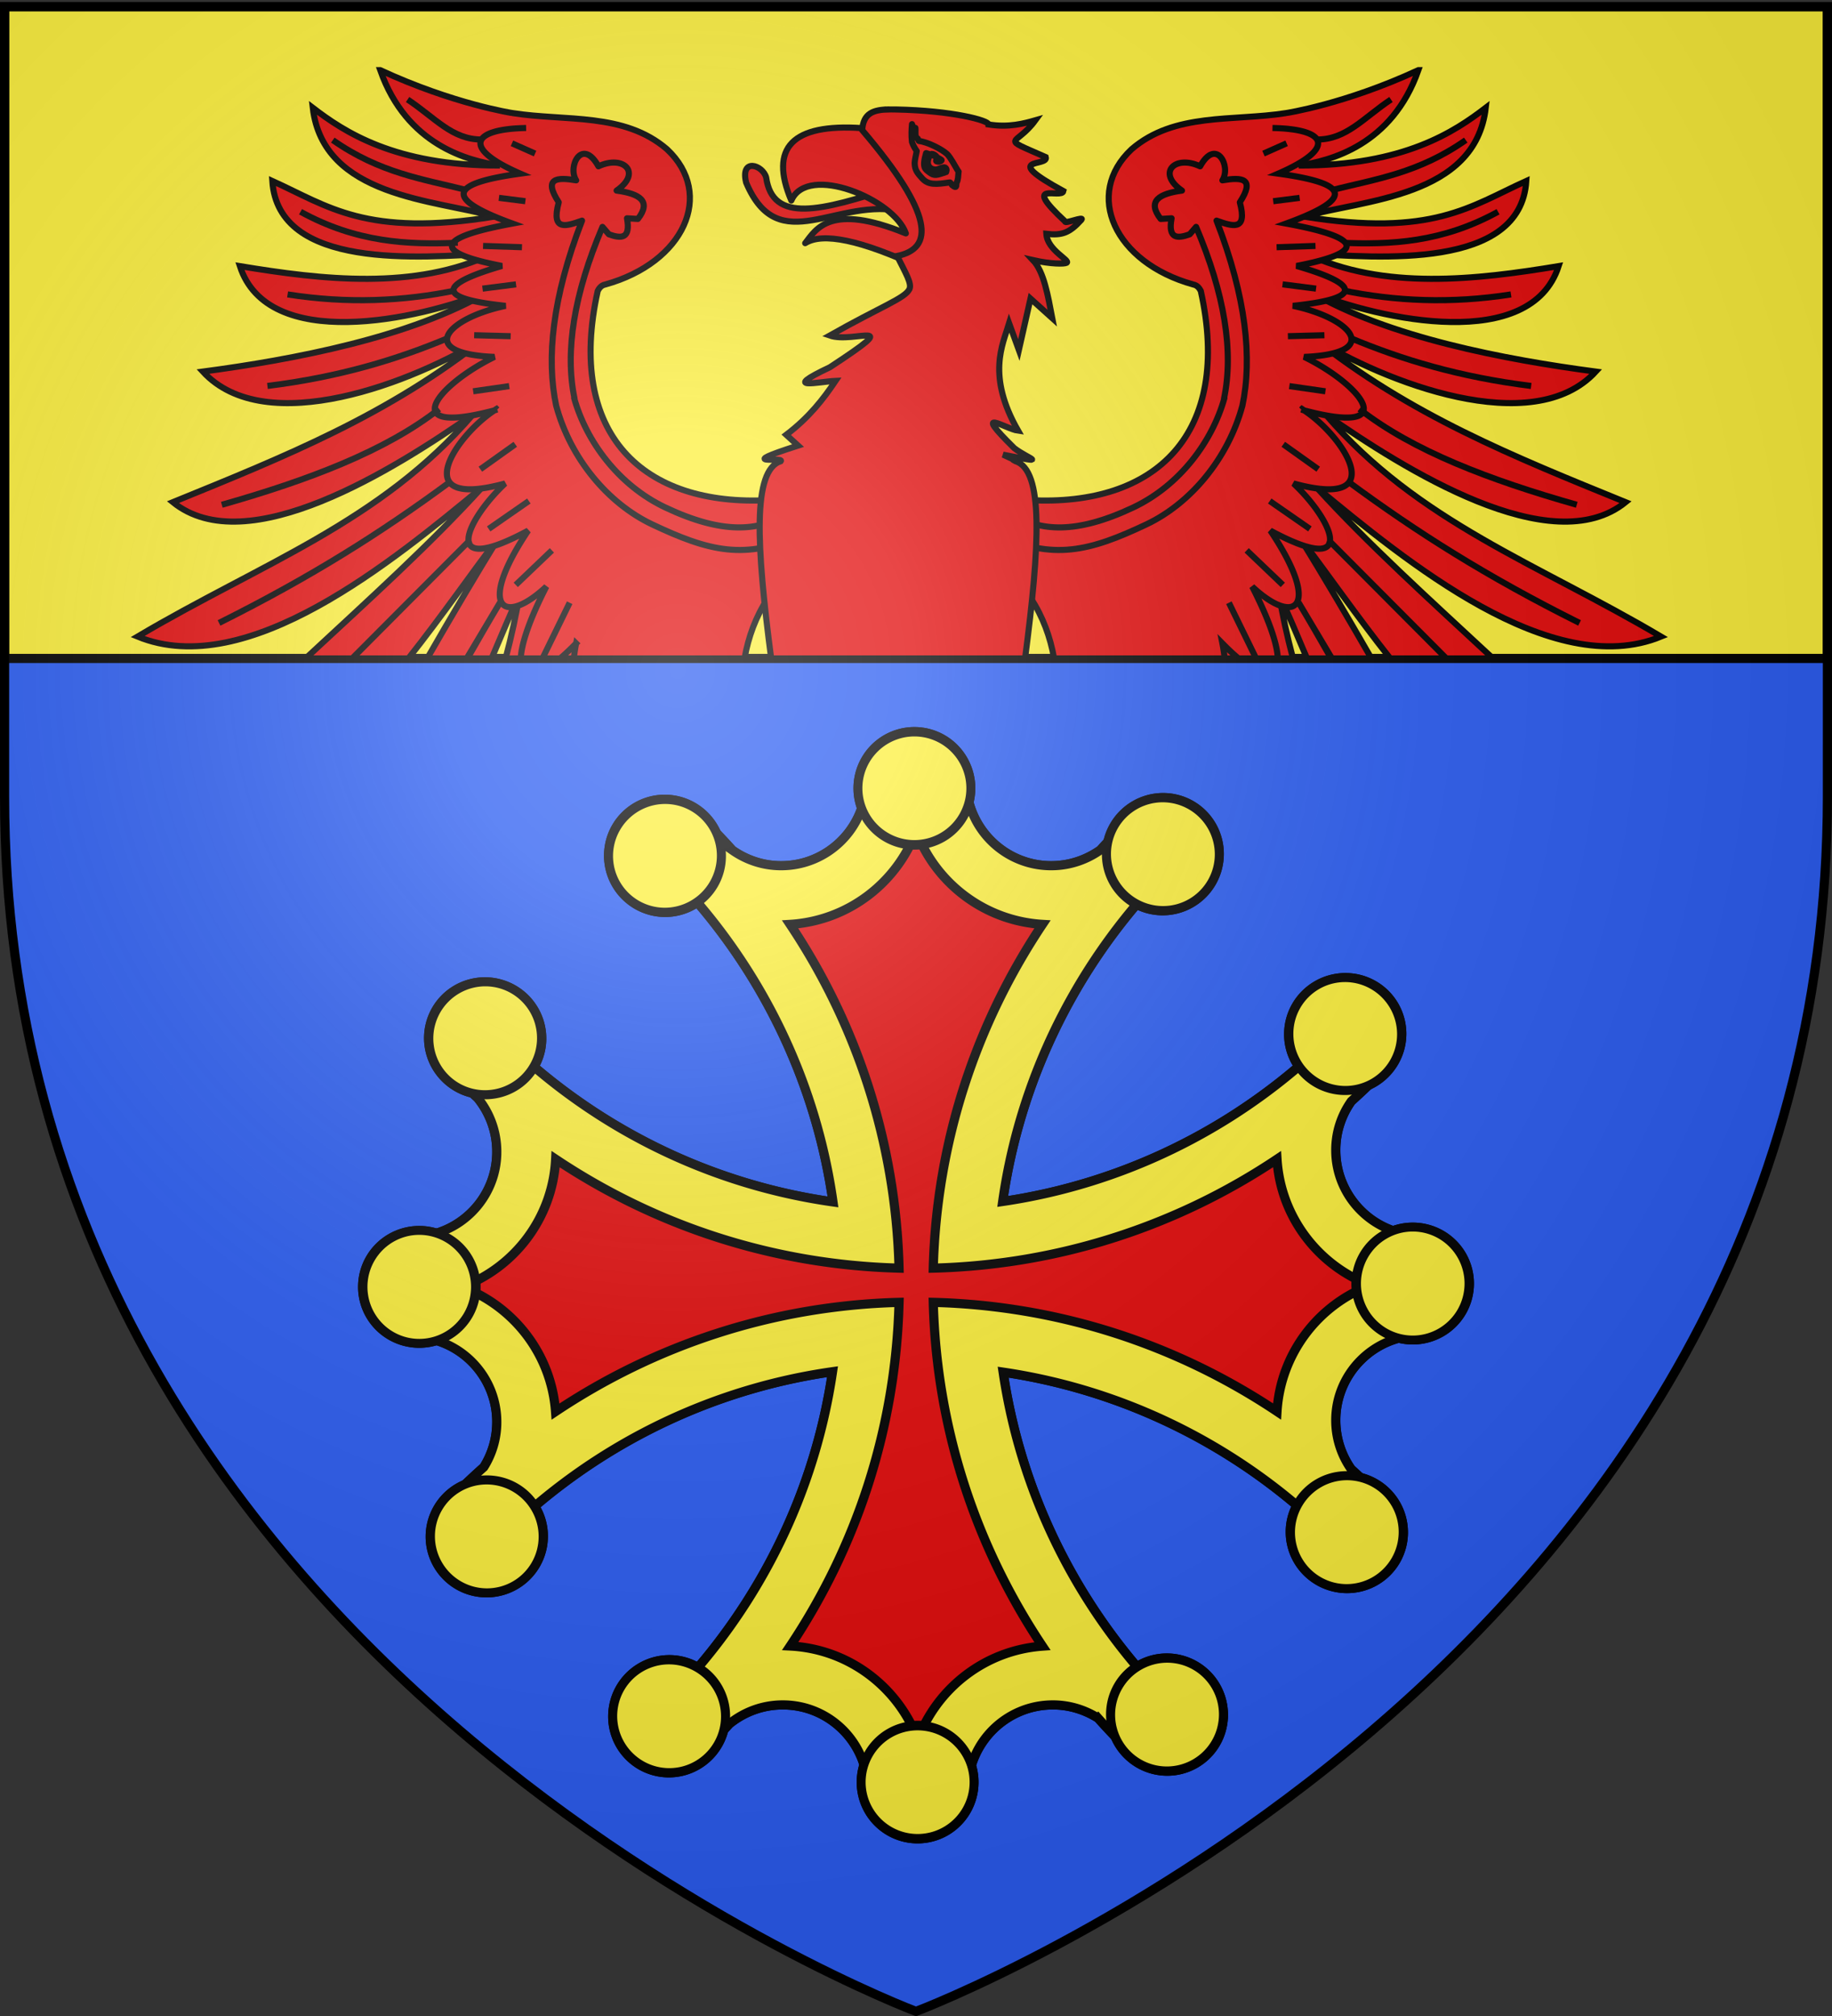
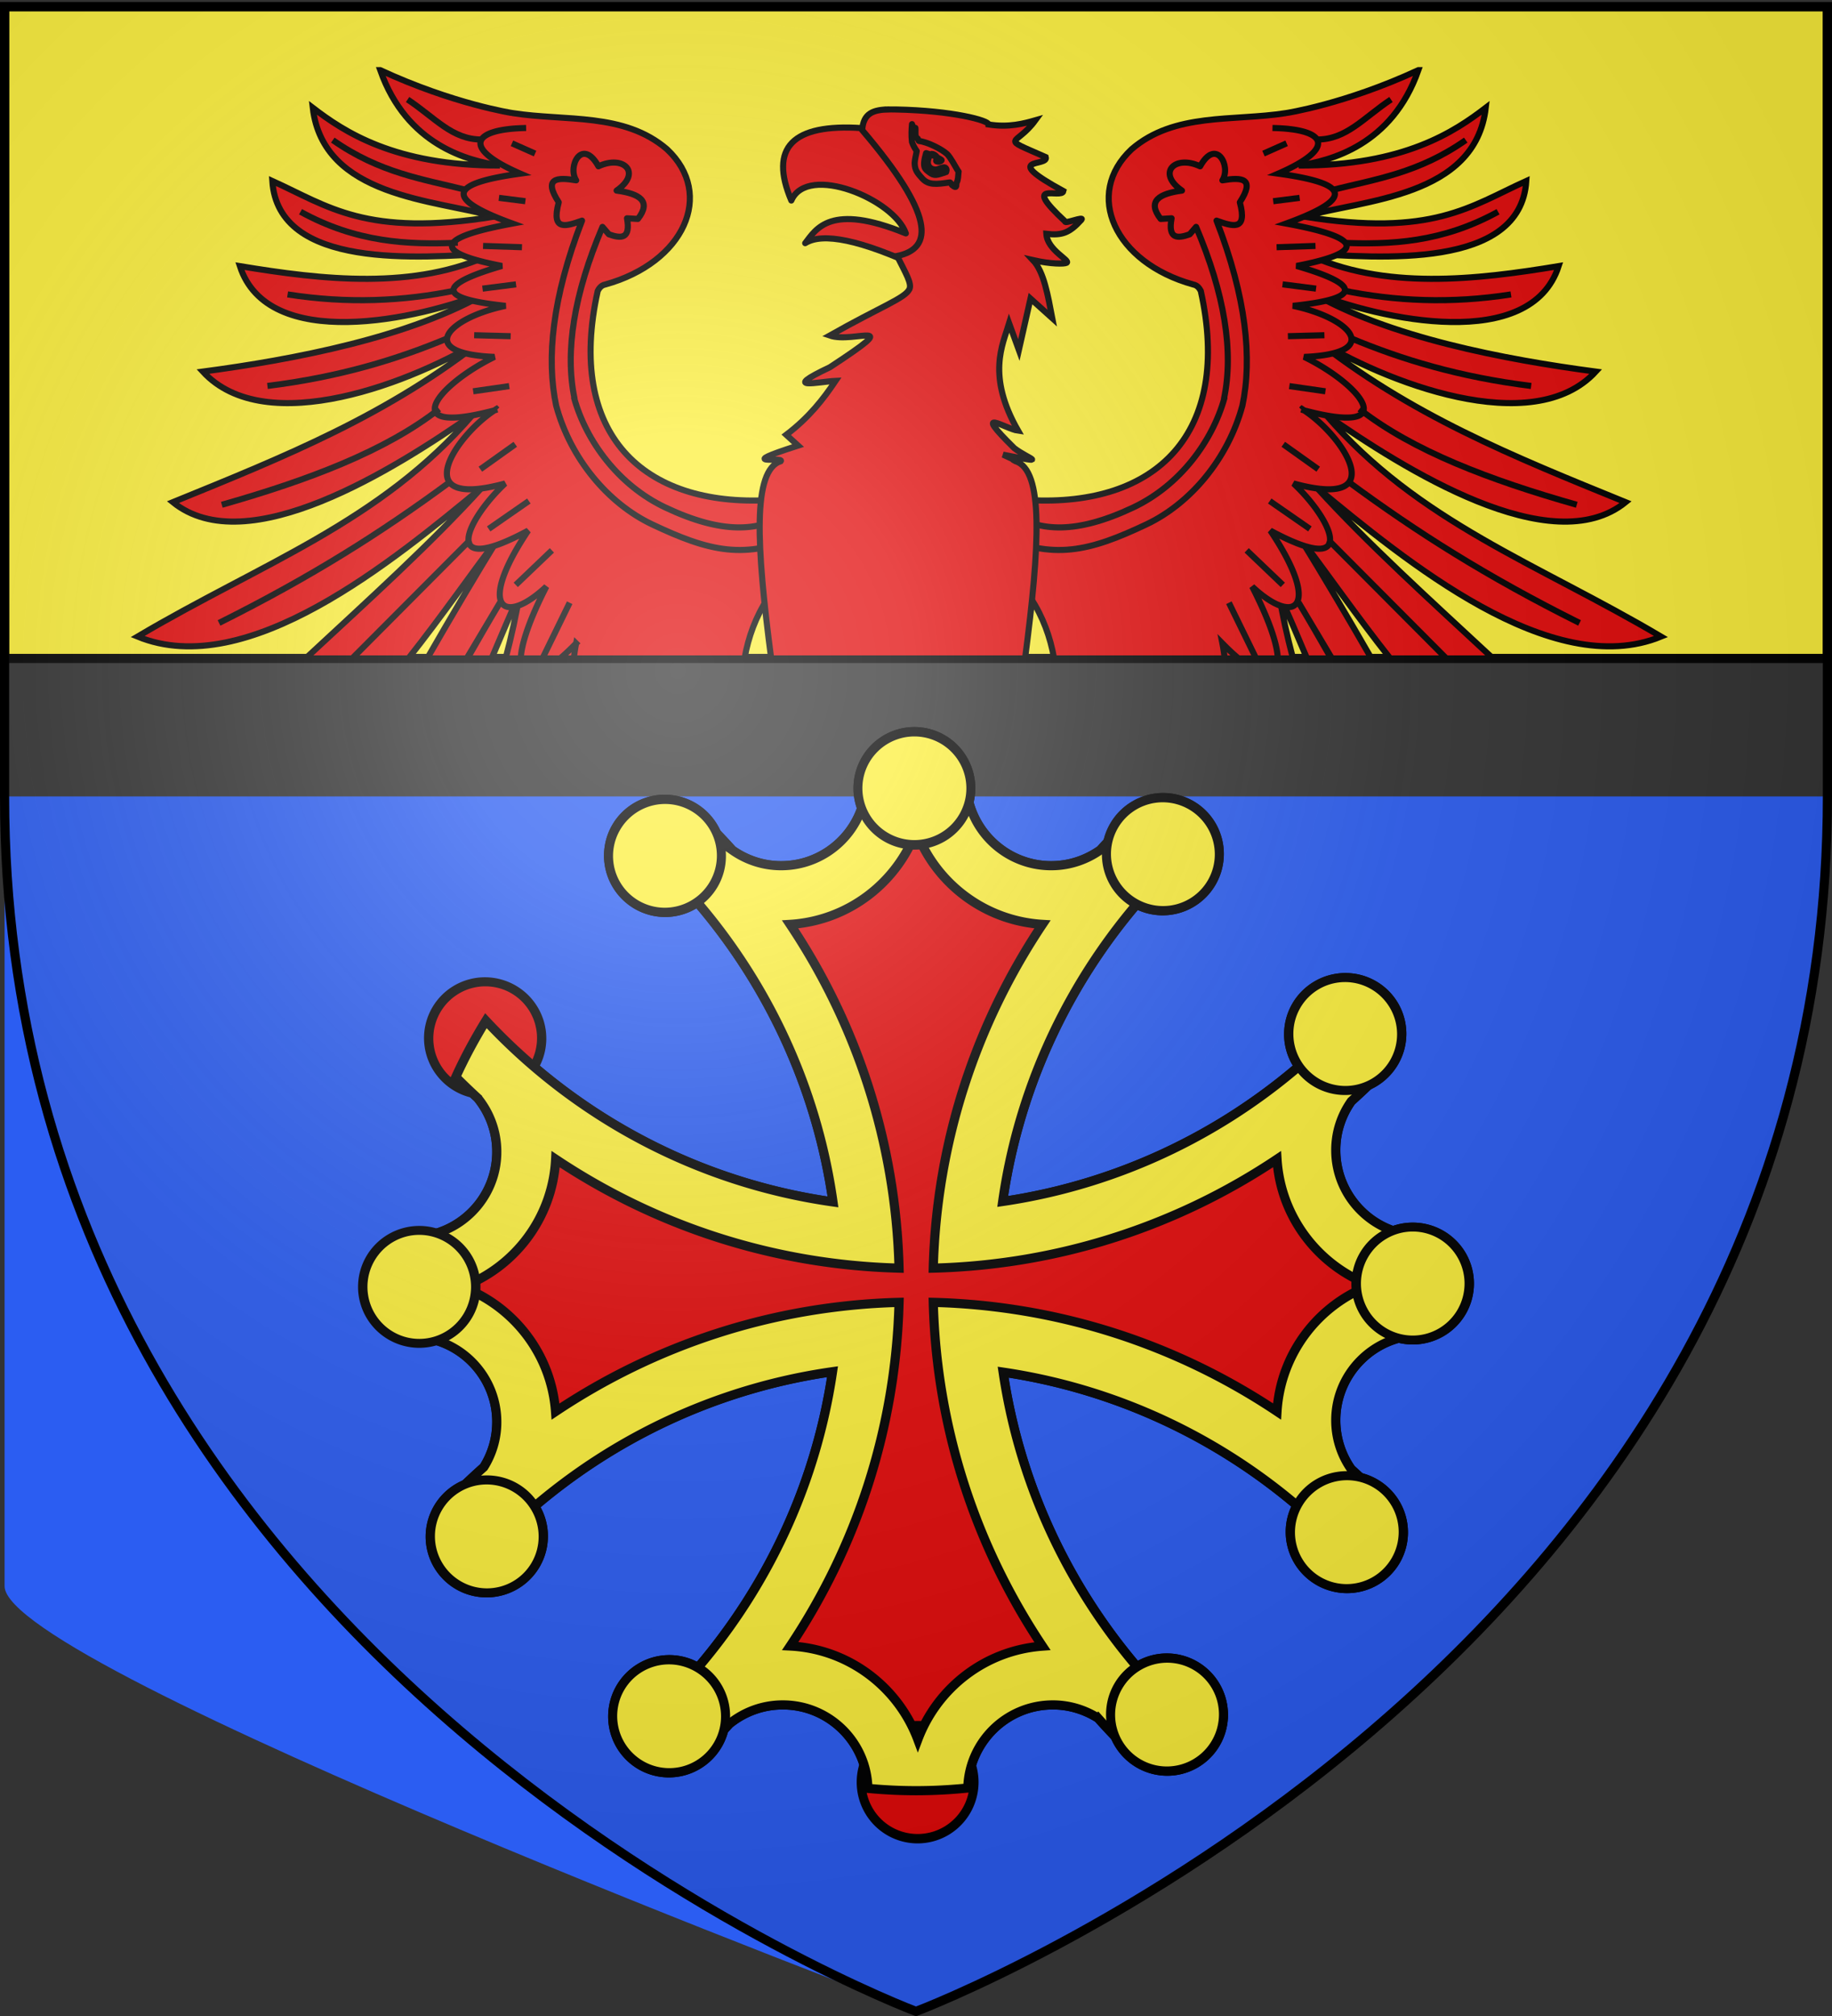
<svg xmlns="http://www.w3.org/2000/svg" xmlns:xlink="http://www.w3.org/1999/xlink" width="600" height="660" version="1.0">
  <rect width="100%" height="100%" fill="#333333" stroke="none" />
  <desc>Flag of Canton of Valais (Wallis)</desc>
  <defs>
    <radialGradient xlink:href="#a" id="b" cx="221.445" cy="226.331" r="300" fx="221.445" fy="226.331" gradientTransform="matrix(1.353 0 0 1.349 -77.63 -85.747)" gradientUnits="userSpaceOnUse" />
    <linearGradient id="a">
      <stop offset="0" style="stop-color:white;stop-opacity:.314" />
      <stop offset=".19" style="stop-color:white;stop-opacity:.251" />
      <stop offset=".6" style="stop-color:#6b6b6b;stop-opacity:.125" />
      <stop offset="1" style="stop-color:black;stop-opacity:.125" />
    </linearGradient>
  </defs>
  <g style="display:inline">
-     <path d="M300 658.5s298.5-112.32 298.5-397.772V2.176H1.5v258.552C1.5 546.18 300 658.5 300 658.5" style="fill:#2b5df2;fill-opacity:1;fill-rule:evenodd;stroke:none;stroke-width:1px;stroke-linecap:butt;stroke-linejoin:miter;stroke-opacity:1" />
+     <path d="M300 658.5s298.5-112.32 298.5-397.772H1.5v258.552C1.5 546.18 300 658.5 300 658.5" style="fill:#2b5df2;fill-opacity:1;fill-rule:evenodd;stroke:none;stroke-width:1px;stroke-linecap:butt;stroke-linejoin:miter;stroke-opacity:1" />
    <g style="stroke:#000;stroke-width:2.648;stroke-miterlimit:4;stroke-dasharray:none;stroke-opacity:1">
      <g style="fill:#e20909;fill-opacity:1;stroke:#000;stroke-width:4.095;stroke-miterlimit:4;stroke-dasharray:none;stroke-opacity:1">
        <g style="fill:#e20909;fill-opacity:1;stroke:#000;stroke-width:2.577;stroke-miterlimit:4;stroke-dasharray:none;stroke-opacity:1;display:inline">
          <path d="M2201.485 500.703c-4.745 0-9.406.264-14.032.72-.287 12.979-10.92 23.437-23.968 23.437-5.11 0-9.835-1.64-13.72-4.375a188 188 0 0 0-6.812-7.188 142 142 0 0 0-15.875 8.438c1.812 1.692 3.58 3.419 5.313 5.187.935 1.118 1.952 2.146 3 3.156.068.066.119.154.187.22 22.38 24.155 37.657 54.948 42.5 89.124-38.334-5.43-72.438-23.99-97.656-50.969-3.13 5.082-5.986 10.366-8.469 15.844 2 1.999 4.038 3.968 6.125 5.875a23.9 23.9 0 0 1 5.407 15.156c0 13.07-10.492 23.685-23.5 23.938-.426 4.473-.626 9.01-.626 13.594 0 4.893.236 9.733.72 14.5 12.964.303 23.405 10.93 23.405 23.968 0 4.662-1.343 9.012-3.656 12.688-2.694 2.399-5.32 4.862-7.875 7.406a142 142 0 0 0 8.782 16.375c25.163-26.772 59.089-45.195 97.218-50.625-5.59 37.992-24.077 71.785-50.875 96.813a142 142 0 0 0 15.907 8.437 177 177 0 0 0 5.968-6.219c4.113-3.317 9.316-5.312 15-5.312 13.059 0 23.668 10.474 23.938 23.469 4.483.427 8.999.656 13.593.656 4.894 0 9.734-.267 14.5-.75h.032c.32-12.95 10.91-23.375 23.937-23.375 4.68 0 9.034 1.39 12.719 3.719a187 187 0 0 0 7.375 7.812 142 142 0 0 0 16.406-8.781c-26.566-24.969-44.913-58.578-50.5-96.344 37.756 5.59 71.382 23.91 96.344 50.469a142 142 0 0 0 8.75-16.406 184 184 0 0 0-7.156-6.782 23.83 23.83 0 0 1-4.344-13.718c0-13.038 10.441-23.635 23.406-23.938a143.7 143.7 0 0 0 0-28.094c-12.965-.303-23.406-10.93-23.406-23.968 0-5.125 1.624-9.86 4.375-13.75a185 185 0 0 0 7.125-6.75 142 142 0 0 0-8.437-15.907 163 163 0 0 1-5.438 5.563 41 41 0 0 0-3.156 2.969c-23.93 22.148-54.399 37.336-88.188 42.312 5.433-38.129 23.876-72.065 50.657-97.219a142 142 0 0 0-16.407-8.78 194 194 0 0 0-6.75 7.124c-3.91 2.775-8.693 4.437-13.843 4.438-13.049 0-23.652-10.458-23.938-23.438-4.626-.455-9.318-.719-14.062-.719z" style="fill:#e20909;fill-opacity:1;fill-rule:evenodd;stroke:#000;stroke-width:2.577;stroke-linecap:butt;stroke-linejoin:miter;stroke-miterlimit:4;stroke-dasharray:none;stroke-opacity:1" transform="matrix(1.164 0 0 1.164 -2262.474 -327.521)" />
          <g style="fill:#e20909;fill-opacity:1;stroke:#000;stroke-width:2.577;stroke-miterlimit:4;stroke-dasharray:none;stroke-opacity:1">
            <path d="M1455 387.862a20.5 19.5 0 1 1-41 0 20.5 19.5 0 1 1 41 0z" style="fill:#e20909;fill-opacity:1;fill-rule:evenodd;stroke:#000;stroke-width:3.242;stroke-linecap:butt;stroke-linejoin:miter;stroke-miterlimit:4;stroke-dasharray:none;stroke-opacity:1" transform="matrix(.902 0 0 .949 -994.448 -110.018)" />
            <path d="M1455 387.862a20.5 19.5 0 1 1-41 0 20.5 19.5 0 1 1 41 0z" style="fill:#e20909;fill-opacity:1;fill-rule:evenodd;stroke:#000;stroke-width:3.242;stroke-linecap:butt;stroke-linejoin:miter;stroke-miterlimit:4;stroke-dasharray:none;stroke-opacity:1" transform="matrix(.781 -.451 .474 .822 -1086.41 608.324)" />
            <path d="M1455 387.862a20.5 19.5 0 1 1-41 0 20.5 19.5 0 1 1 41 0z" style="fill:#e20909;fill-opacity:1;fill-rule:evenodd;stroke:#000;stroke-width:3.242;stroke-linecap:butt;stroke-linejoin:miter;stroke-miterlimit:4;stroke-dasharray:none;stroke-opacity:1" transform="matrix(-.781 -.451 .474 -.822 1155.64 1527.653)" />
            <path d="M1455 387.862a20.5 19.5 0 1 1-41 0 20.5 19.5 0 1 1 41 0z" style="fill:#e20909;fill-opacity:1;fill-rule:evenodd;stroke:#000;stroke-width:3.242;stroke-linecap:butt;stroke-linejoin:miter;stroke-miterlimit:4;stroke-dasharray:none;stroke-opacity:1" transform="matrix(-.902 0 0 -.949 1594.448 951.532)" />
            <path d="M1455 387.862a20.5 19.5 0 1 1-41 0 20.5 19.5 0 1 1 41 0z" style="fill:#e20909;fill-opacity:1;fill-rule:evenodd;stroke:#000;stroke-width:3.242;stroke-linecap:butt;stroke-linejoin:miter;stroke-miterlimit:4;stroke-dasharray:none;stroke-opacity:1" transform="matrix(-.781 .451 -.474 -.822 1686.408 233.187)" />
            <path d="M1455 387.862a20.5 19.5 0 1 1-41 0 20.5 19.5 0 1 1 41 0z" style="fill:#e20909;fill-opacity:1;fill-rule:evenodd;stroke:#000;stroke-width:3.242;stroke-linecap:butt;stroke-linejoin:miter;stroke-miterlimit:4;stroke-dasharray:none;stroke-opacity:1" transform="matrix(-.451 .781 -.822 -.474 1406.884 -434.897)" />
            <path d="M1455 387.862a20.5 19.5 0 1 1-41 0 20.5 19.5 0 1 1 41 0z" style="fill:#e20909;fill-opacity:1;fill-rule:evenodd;stroke:#000;stroke-width:3.242;stroke-linecap:butt;stroke-linejoin:miter;stroke-miterlimit:4;stroke-dasharray:none;stroke-opacity:1" transform="matrix(0 .902 -.949 0 830.771 -873.71)" />
            <path d="M1455 387.862a20.5 19.5 0 1 1-41 0 20.5 19.5 0 1 1 41 0z" style="fill:#e20909;fill-opacity:1;fill-rule:evenodd;stroke:#000;stroke-width:3.242;stroke-linecap:butt;stroke-linejoin:miter;stroke-miterlimit:4;stroke-dasharray:none;stroke-opacity:1" transform="matrix(.451 .781 -.822 .474 112.435 -965.673)" />
            <path d="M1455 387.862a20.5 19.5 0 1 1-41 0 20.5 19.5 0 1 1 41 0z" style="fill:#e20909;fill-opacity:1;fill-rule:evenodd;stroke:#000;stroke-width:3.242;stroke-linecap:butt;stroke-linejoin:miter;stroke-miterlimit:4;stroke-dasharray:none;stroke-opacity:1" transform="matrix(.781 .451 -.474 .822 -555.64 -686.143)" />
            <path d="M1455 387.862a20.5 19.5 0 1 1-41 0 20.5 19.5 0 1 1 41 0z" style="fill:#e20909;fill-opacity:1;fill-rule:evenodd;stroke:#000;stroke-width:3.242;stroke-linecap:butt;stroke-linejoin:miter;stroke-miterlimit:4;stroke-dasharray:none;stroke-opacity:1" transform="matrix(.451 -.781 .822 .474 -806.883 1276.408)" />
-             <path d="M1455 387.862a20.5 19.5 0 1 1-41 0 20.5 19.5 0 1 1 41 0z" style="fill:#e20909;fill-opacity:1;fill-rule:evenodd;stroke:#000;stroke-width:3.242;stroke-linecap:butt;stroke-linejoin:miter;stroke-miterlimit:4;stroke-dasharray:none;stroke-opacity:1" transform="matrix(0 -.902 .949 0 -230.77 1715.22)" />
            <path d="M1455 387.862a20.5 19.5 0 1 1-41 0 20.5 19.5 0 1 1 41 0z" style="fill:#e20909;fill-opacity:1;fill-rule:evenodd;stroke:#000;stroke-width:3.242;stroke-linecap:butt;stroke-linejoin:miter;stroke-miterlimit:4;stroke-dasharray:none;stroke-opacity:1" transform="matrix(-.451 -.781 .822 -.474 487.566 1807.182)" />
          </g>
        </g>
      </g>
      <g style="stroke:#000;stroke-width:4.095;stroke-miterlimit:4;stroke-dasharray:none;stroke-opacity:1">
        <g style="fill:#fcef3c;fill-opacity:1;stroke:#000;stroke-width:2.577;stroke-miterlimit:4;stroke-dasharray:none;stroke-opacity:1;display:inline">
          <path d="M2201.485 500.703c-4.745 0-9.406.264-14.032.72-.287 12.979-10.92 23.437-23.968 23.437-5.11 0-9.835-1.64-13.72-4.375a188 188 0 0 0-6.812-7.188 142 142 0 0 0-15.875 8.438c1.812 1.692 3.58 3.419 5.313 5.187.935 1.118 1.952 2.146 3 3.156.068.066.119.154.187.22 22.38 24.155 37.657 54.948 42.5 89.124-38.334-5.43-72.438-23.99-97.656-50.969-3.13 5.082-5.986 10.366-8.469 15.844 2 1.999 4.038 3.968 6.125 5.875a23.9 23.9 0 0 1 5.407 15.156c0 13.07-10.492 23.685-23.5 23.938-.426 4.473-.626 9.01-.626 13.594 0 4.893.236 9.733.72 14.5 12.964.303 23.405 10.93 23.405 23.968 0 4.662-1.343 9.012-3.656 12.688-2.694 2.399-5.32 4.862-7.875 7.406a142 142 0 0 0 8.782 16.375c25.163-26.772 59.089-45.195 97.218-50.625-5.59 37.992-24.077 71.785-50.875 96.813a142 142 0 0 0 15.907 8.437 177 177 0 0 0 5.968-6.219c4.113-3.317 9.316-5.312 15-5.312 13.059 0 23.668 10.474 23.938 23.469 4.483.427 8.999.656 13.593.656 4.894 0 9.734-.267 14.5-.75h.032c.32-12.95 10.91-23.375 23.937-23.375 4.68 0 9.034 1.39 12.719 3.719a187 187 0 0 0 7.375 7.812 142 142 0 0 0 16.406-8.781c-26.566-24.969-44.913-58.578-50.5-96.344 37.756 5.59 71.382 23.91 96.344 50.469a142 142 0 0 0 8.75-16.406 184 184 0 0 0-7.156-6.782 23.83 23.83 0 0 1-4.344-13.718c0-13.038 10.441-23.635 23.406-23.938a143.7 143.7 0 0 0 0-28.094c-12.965-.303-23.406-10.93-23.406-23.968 0-5.125 1.624-9.86 4.375-13.75a185 185 0 0 0 7.125-6.75 142 142 0 0 0-8.437-15.907 163 163 0 0 1-5.438 5.563 41 41 0 0 0-3.156 2.969c-23.93 22.148-54.399 37.336-88.188 42.312 5.433-38.129 23.876-72.065 50.657-97.219a142 142 0 0 0-16.407-8.78 194 194 0 0 0-6.75 7.124c-3.91 2.775-8.693 4.437-13.843 4.438-13.049 0-23.652-10.458-23.938-23.438-4.626-.455-9.318-.719-14.062-.719zm0 14.407c5.485 14.653 19.219 25.259 35.53 26.25-18.59 27.816-29.794 60.966-30.718 96.687 35.72-.918 68.905-12.078 96.719-30.656 1.01 16.286 11.647 29.978 26.281 35.469-14.648 5.483-25.284 19.195-26.281 35.5-27.814-18.579-61-29.77-96.719-30.688.923 35.712 12.136 68.875 30.719 96.688-16.107 1.16-29.618 11.77-35.063 26.28-5.53-14.773-19.418-25.473-35.906-26.312 18.559-27.803 29.702-60.956 30.625-96.656-35.713.924-68.845 12.136-96.656 30.719-1.16-16.107-11.77-29.618-26.282-35.063 14.781-5.532 25.483-19.439 26.313-35.937 27.804 18.568 60.927 29.733 96.625 30.656-.924-35.723-12.075-68.872-30.656-96.687 16.294-1.003 29.976-11.611 35.468-26.25z" style="fill:#fcef3c;fill-opacity:1;fill-rule:evenodd;stroke:#000;stroke-width:2.577;stroke-linecap:butt;stroke-linejoin:miter;stroke-miterlimit:4;stroke-dasharray:none;stroke-opacity:1" transform="matrix(1.164 0 0 1.164 -2262.474 -327.521)" />
          <g style="fill:#fcef3c;fill-opacity:1;stroke:#000;stroke-width:2.577;stroke-miterlimit:4;stroke-dasharray:none;stroke-opacity:1">
            <path d="M1455 387.862a20.5 19.5 0 1 1-41 0 20.5 19.5 0 1 1 41 0z" style="fill:#fcef3c;fill-opacity:1;fill-rule:evenodd;stroke:#000;stroke-width:3.242;stroke-linecap:butt;stroke-linejoin:miter;stroke-miterlimit:4;stroke-dasharray:none;stroke-opacity:1" transform="matrix(.902 0 0 .949 -994.448 -110.018)" />
            <path d="M1455 387.862a20.5 19.5 0 1 1-41 0 20.5 19.5 0 1 1 41 0z" style="fill:#fcef3c;fill-opacity:1;fill-rule:evenodd;stroke:#000;stroke-width:3.242;stroke-linecap:butt;stroke-linejoin:miter;stroke-miterlimit:4;stroke-dasharray:none;stroke-opacity:1" transform="matrix(.781 -.451 .474 .822 -1086.41 608.324)" />
            <path d="M1455 387.862a20.5 19.5 0 1 1-41 0 20.5 19.5 0 1 1 41 0z" style="fill:#fcef3c;fill-opacity:1;fill-rule:evenodd;stroke:#000;stroke-width:3.242;stroke-linecap:butt;stroke-linejoin:miter;stroke-miterlimit:4;stroke-dasharray:none;stroke-opacity:1" transform="matrix(-.781 -.451 .474 -.822 1155.64 1527.653)" />
-             <path d="M1455 387.862a20.5 19.5 0 1 1-41 0 20.5 19.5 0 1 1 41 0z" style="fill:#fcef3c;fill-opacity:1;fill-rule:evenodd;stroke:#000;stroke-width:3.242;stroke-linecap:butt;stroke-linejoin:miter;stroke-miterlimit:4;stroke-dasharray:none;stroke-opacity:1" transform="matrix(-.902 0 0 -.949 1594.448 951.532)" />
            <path d="M1455 387.862a20.5 19.5 0 1 1-41 0 20.5 19.5 0 1 1 41 0z" style="fill:#fcef3c;fill-opacity:1;fill-rule:evenodd;stroke:#000;stroke-width:3.242;stroke-linecap:butt;stroke-linejoin:miter;stroke-miterlimit:4;stroke-dasharray:none;stroke-opacity:1" transform="matrix(-.781 .451 -.474 -.822 1686.408 233.187)" />
            <path d="M1455 387.862a20.5 19.5 0 1 1-41 0 20.5 19.5 0 1 1 41 0z" style="fill:#fcef3c;fill-opacity:1;fill-rule:evenodd;stroke:#000;stroke-width:3.242;stroke-linecap:butt;stroke-linejoin:miter;stroke-miterlimit:4;stroke-dasharray:none;stroke-opacity:1" transform="matrix(-.451 .781 -.822 -.474 1406.884 -434.897)" />
            <path d="M1455 387.862a20.5 19.5 0 1 1-41 0 20.5 19.5 0 1 1 41 0z" style="fill:#fcef3c;fill-opacity:1;fill-rule:evenodd;stroke:#000;stroke-width:3.242;stroke-linecap:butt;stroke-linejoin:miter;stroke-miterlimit:4;stroke-dasharray:none;stroke-opacity:1" transform="matrix(0 .902 -.949 0 830.771 -873.71)" />
            <path d="M1455 387.862a20.5 19.5 0 1 1-41 0 20.5 19.5 0 1 1 41 0z" style="fill:#fcef3c;fill-opacity:1;fill-rule:evenodd;stroke:#000;stroke-width:3.242;stroke-linecap:butt;stroke-linejoin:miter;stroke-miterlimit:4;stroke-dasharray:none;stroke-opacity:1" transform="matrix(.451 .781 -.822 .474 112.435 -965.673)" />
            <path d="M1455 387.862a20.5 19.5 0 1 1-41 0 20.5 19.5 0 1 1 41 0z" style="fill:#fcef3c;fill-opacity:1;fill-rule:evenodd;stroke:#000;stroke-width:3.242;stroke-linecap:butt;stroke-linejoin:miter;stroke-miterlimit:4;stroke-dasharray:none;stroke-opacity:1" transform="matrix(.781 .451 -.474 .822 -555.64 -686.143)" />
-             <path d="M1455 387.862a20.5 19.5 0 1 1-41 0 20.5 19.5 0 1 1 41 0z" style="fill:#fcef3c;fill-opacity:1;fill-rule:evenodd;stroke:#000;stroke-width:3.242;stroke-linecap:butt;stroke-linejoin:miter;stroke-miterlimit:4;stroke-dasharray:none;stroke-opacity:1" transform="matrix(.451 -.781 .822 .474 -806.883 1276.408)" />
            <path d="M1455 387.862a20.5 19.5 0 1 1-41 0 20.5 19.5 0 1 1 41 0z" style="fill:#fcef3c;fill-opacity:1;fill-rule:evenodd;stroke:#000;stroke-width:3.242;stroke-linecap:butt;stroke-linejoin:miter;stroke-miterlimit:4;stroke-dasharray:none;stroke-opacity:1" transform="matrix(0 -.902 .949 0 -230.77 1715.22)" />
            <path d="M1455 387.862a20.5 19.5 0 1 1-41 0 20.5 19.5 0 1 1 41 0z" style="fill:#fcef3c;fill-opacity:1;fill-rule:evenodd;stroke:#000;stroke-width:3.242;stroke-linecap:butt;stroke-linejoin:miter;stroke-miterlimit:4;stroke-dasharray:none;stroke-opacity:1" transform="matrix(-.451 -.781 .822 -.474 487.566 1807.182)" />
          </g>
        </g>
      </g>
    </g>
  </g>
  <g style="display:inline">
    <path d="M1.5 2.188v213.375h597V2.188z" style="fill:#fcef3c;fill-opacity:1;fill-rule:evenodd;stroke:#000;stroke-width:3;stroke-linecap:butt;stroke-linejoin:miter;stroke-miterlimit:4;stroke-dasharray:none;stroke-opacity:1;display:inline" />
    <path d="M435.07 176.783c23.62 28.182 49.35 54.95 78.857 79.19m-88.661-58.745c15.777 26.131 31.587 57.058 50.813 85.151m-115.462-71.342-4.3 16.546m19.122-13.228-.756 16.097m15.759-20.802 3.38 17.172m-239.84-50.04c-23.619 28.183-49.35 54.95-78.857 79.19m88.661-58.744c-15.776 26.131-31.587 57.058-50.813 85.151m115.462-71.342 4.3 16.546m-19.122-13.228.757 16.097m-15.76-20.802-3.38 17.172" style="fill:none;fill-rule:evenodd;stroke:none;stroke-width:3;stroke-linecap:butt;stroke-linejoin:miter;stroke-miterlimit:4;stroke-opacity:1" />
    <g style="stroke:#000;stroke-opacity:1;stroke-width:2;stroke-miterlimit:4;stroke-dasharray:none">
      <path d="M124.531 22.969c8.673 24.61 28.846 29.71 39.188 31.219-34.488.14-51.218-11.21-61.281-18.907 3.405 29.382 40.154 30.076 59.5 35.625-42.028 6.837-54.592-3.459-72.75-11.656 1.869 29.104 48.066 25.163 72.28 23.688-25.57 12.248-56.05 8.613-82.905 4.187 9.13 28.188 57.912 17.85 81.656 8.219-25.506 15.12-64.39 22.411-93.781 26.312 20.59 22.394 69.13 3.53 92.75-11.25-31.977 25.5-65.759 39-102.563 54 24.3 19.668 72.72-10.936 98.313-28.75-30.42 35.41-69.545 48.862-109.875 72.75 35.902 14.701 83.574-24.693 112.937-48.969-16.705 18.426-37.397 37.084-57.906 56.125h33.656c11.078-14.014 21.089-28.441 29.969-40.125-8.23 13.357-16.119 26.762-23.813 40.125H161c3.185-7.517 6.233-14.742 9.219-21.25-1.178 7.023-2.735 14.105-4.625 21.25h78.25c2.498-14.13 9.7-26.39 24.156-35.75l-15.937-16.093c-41.708 2.315-66.638-21.766-56.313-68.438.22-.396.872-1.881 2.531-2.156 25.773-7.174 35.91-29.535 20.156-44.281-14.034-12.081-33.119-9.084-50.5-11.813-.04.003-19.36-2.923-43.406-14.062zm340 0c-24.045 11.14-43.366 14.065-43.406 14.062-17.38 2.729-36.465-.268-50.5 11.813-15.754 14.746-5.648 37.107 20.125 44.281 1.66.275 2.311 1.76 2.531 2.156 10.326 46.672-14.604 70.753-56.312 68.438l-15.906 16.094c14.456 9.36 21.658 21.617 24.156 35.75h78.25c-1.89-7.147-3.447-14.227-4.625-21.25 2.985 6.507 6.033 13.732 9.219 21.25h21.093c-7.694-13.364-15.582-26.77-23.812-40.125 8.88 11.683 18.89 26.11 29.969 40.125h33.656c-20.51-19.042-41.201-37.7-57.906-56.125 29.363 24.275 77.035 63.67 112.937 48.968-40.33-23.888-79.455-37.34-109.875-72.75 25.593 17.814 73.982 48.418 98.281 28.75-36.804-15-70.586-28.5-102.562-54 23.619 14.78 72.191 33.644 92.781 11.25-29.391-3.9-68.275-11.193-93.781-26.312 23.744 9.632 72.494 19.969 81.625-8.219-26.856 4.426-57.304 8.061-82.875-4.187 24.215 1.475 70.412 5.416 72.281-23.688-18.159 8.197-30.753 18.493-72.781 11.656 19.345-5.549 56.094-6.243 59.5-35.625-10.063 7.697-26.763 19.047-61.25 18.907 10.342-1.509 30.515-6.608 39.187-31.22z" style="fill:#e20909;fill-opacity:1;fill-rule:evenodd;stroke:#000;stroke-width:2;stroke-linecap:butt;stroke-linejoin:miter;stroke-miterlimit:4;stroke-dasharray:none;stroke-opacity:1;display:inline" />
      <g style="fill:#e20909;fill-opacity:1;stroke:#000;stroke-width:6.005;stroke-miterlimit:4;stroke-dasharray:none;stroke-opacity:1;display:inline">
-         <path d="M363.655-39.108c9.5 3.11 14.325-30.964-10.607-24.243C281.316-39.665 234.2-27.702 227.79-72.948c-3.424-12.371-25.615-19.477-19.698 5.051 32.335 76.374 89.52 12.666 155.564 28.79z" style="opacity:1;color:#000;fill:#e20909;fill-opacity:1;fill-rule:nonzero;stroke:#000;stroke-width:6.005;stroke-linecap:butt;stroke-linejoin:round;marker:none;marker-start:none;marker-mid:none;marker-end:none;stroke-miterlimit:4;stroke-dasharray:none;stroke-dashoffset:0;stroke-opacity:1;visibility:visible;display:inline;overflow:visible" transform="translate(175.07 82.376)scale(.333)" />
        <path d="m419.718-92.646-38.89 109.097C320.547-11.794 283.36-19.108 266.175-8.298c10.713-13.817 24.502-40 98.995-9.596-11.29-33.448-96.75-69.073-112.632-32.325-22.071-52.033 1.027-75.752 69.196-71.216z" style="opacity:1;color:#000;fill:#e20909;fill-opacity:1;fill-rule:nonzero;stroke:#000;stroke-width:6.005;stroke-linecap:round;stroke-linejoin:round;marker:none;marker-start:none;marker-mid:none;marker-end:none;stroke-miterlimit:4;stroke-dasharray:none;stroke-dashoffset:0;stroke-opacity:1;visibility:visible;display:inline;overflow:visible" transform="translate(175.07 82.376)scale(.333)" />
      </g>
      <path d="M406.886 132.84c-4.655 17.231-16.916 31.98-31.483 38.863-18.23 8.614-30.61 12.034-49 3.116l5.44-6.283c8.836 5.256 20.374 6.534 39.248-2.372 15.397-7.266 25.983-21.736 29.93-35.871m5.85 2.665c3.314-15.566 1.314-35.543-8.442-60.727 5.076 1.782 10.247 3.705 7.63-6.004 5.185-7.974.598-8.258-5.708-7.189 2.945-4.657-2.027-14.115-7.297-4.588-8.213-3.88-14.372 2.108-5.945 7.948-7.533 1.008-11.52 3.436-6.975 9.279l3.57-.214c-1.253 6.81 1.918 6.691 5.94 5.24l2.091-2.423c9.306 21.853 12.386 40.784 9.144 56.211" style="color:#000;fill:#e20909;fill-opacity:1;fill-rule:nonzero;stroke:#000;stroke-width:2;stroke-linecap:round;stroke-linejoin:round;marker:none;marker-start:none;marker-mid:none;marker-end:none;stroke-miterlimit:4;stroke-dasharray:none;stroke-dashoffset:0;stroke-opacity:1;visibility:visible;display:inline;overflow:visible" />
      <path d="M431.222 45.668c9.746.098 15.36-7.143 24.339-13.091M436.127 62.245c14.358-3.615 28.456-5.53 43.922-16.377M439.114 79.467c16.489.713 33.23-.092 51.514-10.141" style="fill:#e20909;fill-opacity:1;fill-rule:evenodd;stroke:#000;stroke-width:2;stroke-linecap:butt;stroke-linejoin:miter;stroke-miterlimit:4;stroke-dasharray:none;stroke-opacity:1" />
      <path d="m426.188 134.094.218-.219c.227.14.46.319.688.469 32.412 8.623 18.875-8.294.031-17.5 25.821-1.025 15.773-12.63-3.687-16.719 29.938-3.11 13.959-9.362 1.187-13.062 15.545-2.968 28.829-7.964-3.406-13.876 23.26-8.459 19.996-13.238-2.594-16.343 19.324-8.386 15.963-14.614-1.875-14.938m-244.437 0c-17.839.324-21.23 6.552-1.907 14.938-22.59 3.105-25.822 7.884-2.562 16.343-32.235 5.912-18.983 10.908-3.438 13.876-12.772 3.7-28.751 9.953 1.188 13.062-19.46 4.089-29.478 15.694-3.656 16.719-18.839 9.203-32.374 26.105 0 17.5.232-.153.456-.326.687-.469l.219.219c.01-.003.02.003.031 0m-.031 0c-.318.087-.597.167-.906.25-13.24 8.695-28.706 32.748 3.468 23.937-12.777 11.986-21.65 31.15 7.563 15.438-16.96 25.305-8.113 31.518 5.969 18.312-5.619 10.986-8.186 18.847-8.375 23.531h12.875c1.633-1.368 3.368-3.022 5.25-4.937a56 56 0 0 0-.75 4.938h50.406c-.016-.323-.045-.646-.063-.97m112.469 0c-.018.323-.015.647-.031.97h50.375a56 56 0 0 0-.75-4.938c1.883 1.918 3.646 3.568 5.281 4.938H418.5c-.19-4.685-2.788-12.546-8.406-23.532 14.081 13.206 22.928 6.993 5.969-18.312 29.212 15.712 20.37-3.452 7.593-15.438 32.184 8.813 16.68-15.249 3.438-23.937-.31-.083-.588-.163-.906-.25" style="fill:#e20909;fill-opacity:1;fill-rule:evenodd;stroke:#000;stroke-width:2;stroke-linecap:butt;stroke-linejoin:miter;stroke-miterlimit:4;stroke-dasharray:none;stroke-opacity:1;display:inline" />
      <path d="M439.489 95.02c17.353 3.605 35.673 4.456 55.375 1.369M442.275 110.666c16.718 6.999 35.552 12.754 59.194 15.685M445.224 133.892c17.429 13.695 42.794 23.307 71.185 31.363M441.875 157.918c22.075 16.265 44.979 30.824 75.446 46.022M402.477 197.322l8.648 17.702M408.3 180.182l11.836 11.298M415.85 164.023l13.159 9.13M420.292 145.458l11.435 8.149M422.273 126.406l11.816 1.7M421.799 110.066l11.96-.319M420.043 93.088l10.979 1.407M418.1 80.935l12.747-.419M416.988 65.876l8.66-1.1M413.807 50.279l7.574-3.362" style="fill:#e20909;fill-opacity:1;fill-rule:evenodd;stroke:#000;stroke-width:2;stroke-linecap:butt;stroke-linejoin:miter;stroke-miterlimit:4;stroke-dasharray:none;stroke-opacity:1" />
      <path d="M182.167 132.84c4.654 17.231 16.915 31.98 31.482 38.863 18.23 8.614 30.61 12.034 49 3.116l-5.44-6.283c-8.836 5.256-20.373 6.534-39.248-2.372-15.397-7.266-25.982-21.736-29.93-35.871m-5.85 2.665c-3.314-15.566-1.314-35.543 8.442-60.727-5.076 1.782-10.247 3.705-7.63-6.004-5.185-7.974-.598-8.258 5.708-7.189-2.945-4.657 2.028-14.115 7.297-4.588 8.213-3.88 14.372 2.108 5.945 7.948 7.533 1.008 11.52 3.436 6.975 9.279l-3.57-.214c1.253 6.81-1.918 6.691-5.94 5.24l-2.091-2.423c-9.306 21.853-12.385 40.784-9.144 56.211" style="color:#000;fill:#e20909;fill-opacity:1;fill-rule:nonzero;stroke:#000;stroke-width:2;stroke-linecap:round;stroke-linejoin:round;marker:none;marker-start:none;marker-mid:none;marker-end:none;stroke-miterlimit:4;stroke-dasharray:none;stroke-dashoffset:0;stroke-opacity:1;visibility:visible;display:inline;overflow:visible" />
      <path d="M291.219 35.813c-5.143.096-8.47 1.18-8.844 6.78 23.691 27.811 23.493 38.716 11.438 41.22 2.859 5.708 4.892 9.054 4.03 10.843-1.448 3.011-9.185 5.628-26.093 15.188 7.96 2.764 25.285-6.166.063 10.375-16.487 7.793-3.626 4.712 1.843 4.469-4.046 6.008-8.659 11.96-16.156 17.656l3.875 3.531c-21.529 6.875-4.507 3.596-5.656 5.094-9.324 2.986-8.014 27.425-3.156 64.594h83.156c4.857-37.169 6.168-61.608-3.156-64.594-2.945-1.576 2.925 1.09-4.063-2.125 15.501 3.108 8.533 1.576 3.688-2.125-14.367-14.122-2.84-6.252 1.25-5.719-10.355-18.051-5.046-28.197-2.938-35.156l3.188 8.75L337.5 97.75l7.125 6.406c-1.44-7.48-2.721-15.205-6.312-19 5.99 1.36 10.234 1.265 10.968.906 1.56-.761-6.298-4.077-6.594-9.5 5.109.577 7.577-.266 11.47-4.593 1.188-1.322-5.571 1.424-5.282.562-14.863-13.824-1.152-7.22-.594-9.969-21.063-11.515-4.738-7.786-5.781-11.124-15.654-6.921-9.799-3.265-3.406-12.063-3.587 1.022-8.696 2.46-15.313 1.375.05-1.327-11.793-4.536-30.25-4.906-.806-.016-1.578-.045-2.312-.032z" style="fill:#e20909;fill-opacity:1;fill-rule:evenodd;stroke:#000;stroke-width:2;stroke-linecap:butt;stroke-linejoin:miter;stroke-miterlimit:4;stroke-dasharray:none;stroke-opacity:1;display:inline" />
      <path d="M157.83 45.668c-9.746.098-15.36-7.143-24.339-13.091M152.925 62.245c-14.358-3.615-28.456-5.53-43.922-16.377M149.938 79.467c-16.489.713-33.23-.092-51.514-10.141M149.564 95.02c-17.354 3.605-35.674 4.456-55.376 1.369M146.777 110.666c-16.718 6.999-35.552 12.754-59.193 15.685M143.828 133.892c-17.428 13.695-42.794 23.307-71.184 31.363M147.177 157.918c-22.075 16.265-44.979 30.824-75.445 46.022M186.575 197.322l-8.648 17.702M180.751 180.182l-11.834 11.298M173.203 164.023l-13.16 9.13M168.76 145.458l-11.435 8.149M166.779 126.406l-11.816 1.7M167.254 110.066l-11.96-.319M169.01 93.088l-10.98 1.407M170.952 80.935l-12.747-.419M172.065 65.876l-8.661-1.1M175.245 50.279l-7.573-3.362" style="fill:#e20909;fill-opacity:1;fill-rule:evenodd;stroke:#000;stroke-width:2;stroke-linecap:butt;stroke-linejoin:miter;stroke-miterlimit:4;stroke-dasharray:none;stroke-opacity:1" />
      <g style="fill:#e20909;fill-opacity:1;stroke:#000;stroke-width:6.005;stroke-miterlimit:4;stroke-dasharray:none;stroke-opacity:1">
        <path d="m382.321-97.46 22.944 1.697.092 21.16h-23.036z" style="fill:#e20909;fill-opacity:1;fill-rule:nonzero;stroke:#000;stroke-width:6.005;stroke-linejoin:round;stroke-miterlimit:4;stroke-dasharray:none;stroke-opacity:1" transform="translate(175.07 82.376)scale(.333)" />
        <path d="M374.564-121.626c-1.154.347-2.66-1.28-3.323-3.709-.494 5.162-.766 10.634-.08 17.447 1.287 3.73 2.965 6.484 4.723 9.035-.603 3.563-2 8.753-2.02 11.572-.055 7.182 2.93 10.253 7.23 15.125 6.117 6.931 13.884 6.11 27.265 4.118.78-.116 2.377 3.139 2.797 3.275 1 .323 3.156 2.4 3.61.169.17-.844-.055-2.529.581-3.654 1.27-2.244 1.408-7.06 1.425-7.404.22-4.62 1-1.612-.844-4.619-2.08-3.389-6.99-12.657-10.178-15.635-5.12-4.785-19.41-11.984-27.48-12.779-.986-.097-.876-2.37-1.72-2.723-2.882-1.208-1.492-7.56-1.986-10.218zM385.09-96.83c5.573 1.648 9.312 2.968 12.611 5.142.835.55 1.809.904 2.581 1.626.24.224-.128.683-.39.836-.614.361-1.856 1.422-4.603.407-1.08-.399.889-3.22.642-3.776-.938-2.112-5.478-4.913-6.798-2.597-5.794 10.167.435 15.113 6.18 14.439 2.07-.243 6.955-2.764 8.431-1.95 2.59 1.429.935 4.515 1.065 4.507-9.263 2.985-11.496 4.27-16.687.147-3.58-2.843-7.381-3.928-3.032-18.781z" style="color:#000;fill:#e20909;fill-opacity:1;fill-rule:nonzero;stroke:#000;stroke-width:6.005;stroke-linecap:butt;stroke-linejoin:round;marker:none;stroke-miterlimit:4;stroke-dasharray:none;stroke-dashoffset:0;stroke-opacity:1;visibility:visible;display:inline;overflow:visible" transform="translate(175.07 82.376)scale(.333)" />
      </g>
      <path d="m153.969 176.781-38.625 38.781m319.719-38.78 38.625 38.78zM163.78 197.218l-10.937 18.344h.25c3.598-6.29 7.132-12.455 10.687-18.344zm261.5 0c3.556 5.889 7.09 12.054 10.688 18.344h.25z" style="fill:#e20909;fill-opacity:1;fill-rule:evenodd;stroke:#000;stroke-width:2;stroke-linecap:butt;stroke-linejoin:miter;stroke-miterlimit:4;stroke-dasharray:none;stroke-opacity:1;display:inline" />
    </g>
  </g>
  <path d="M300 658.5s298.5-112.32 298.5-397.772V2.176H1.5v258.552C1.5 546.18 300 658.5 300 658.5" style="opacity:1;fill:url(#b);fill-opacity:1;fill-rule:evenodd;stroke:none;stroke-width:1px;stroke-linecap:butt;stroke-linejoin:miter;stroke-opacity:1" />
  <path d="M300 658.5S1.5 546.18 1.5 260.728V2.176h597v258.552C598.5 546.18 300 658.5 300 658.5z" style="opacity:1;fill:none;fill-opacity:1;fill-rule:evenodd;stroke:#000;stroke-width:3;stroke-linecap:butt;stroke-linejoin:miter;stroke-miterlimit:4;stroke-dasharray:none;stroke-opacity:1" />
</svg>